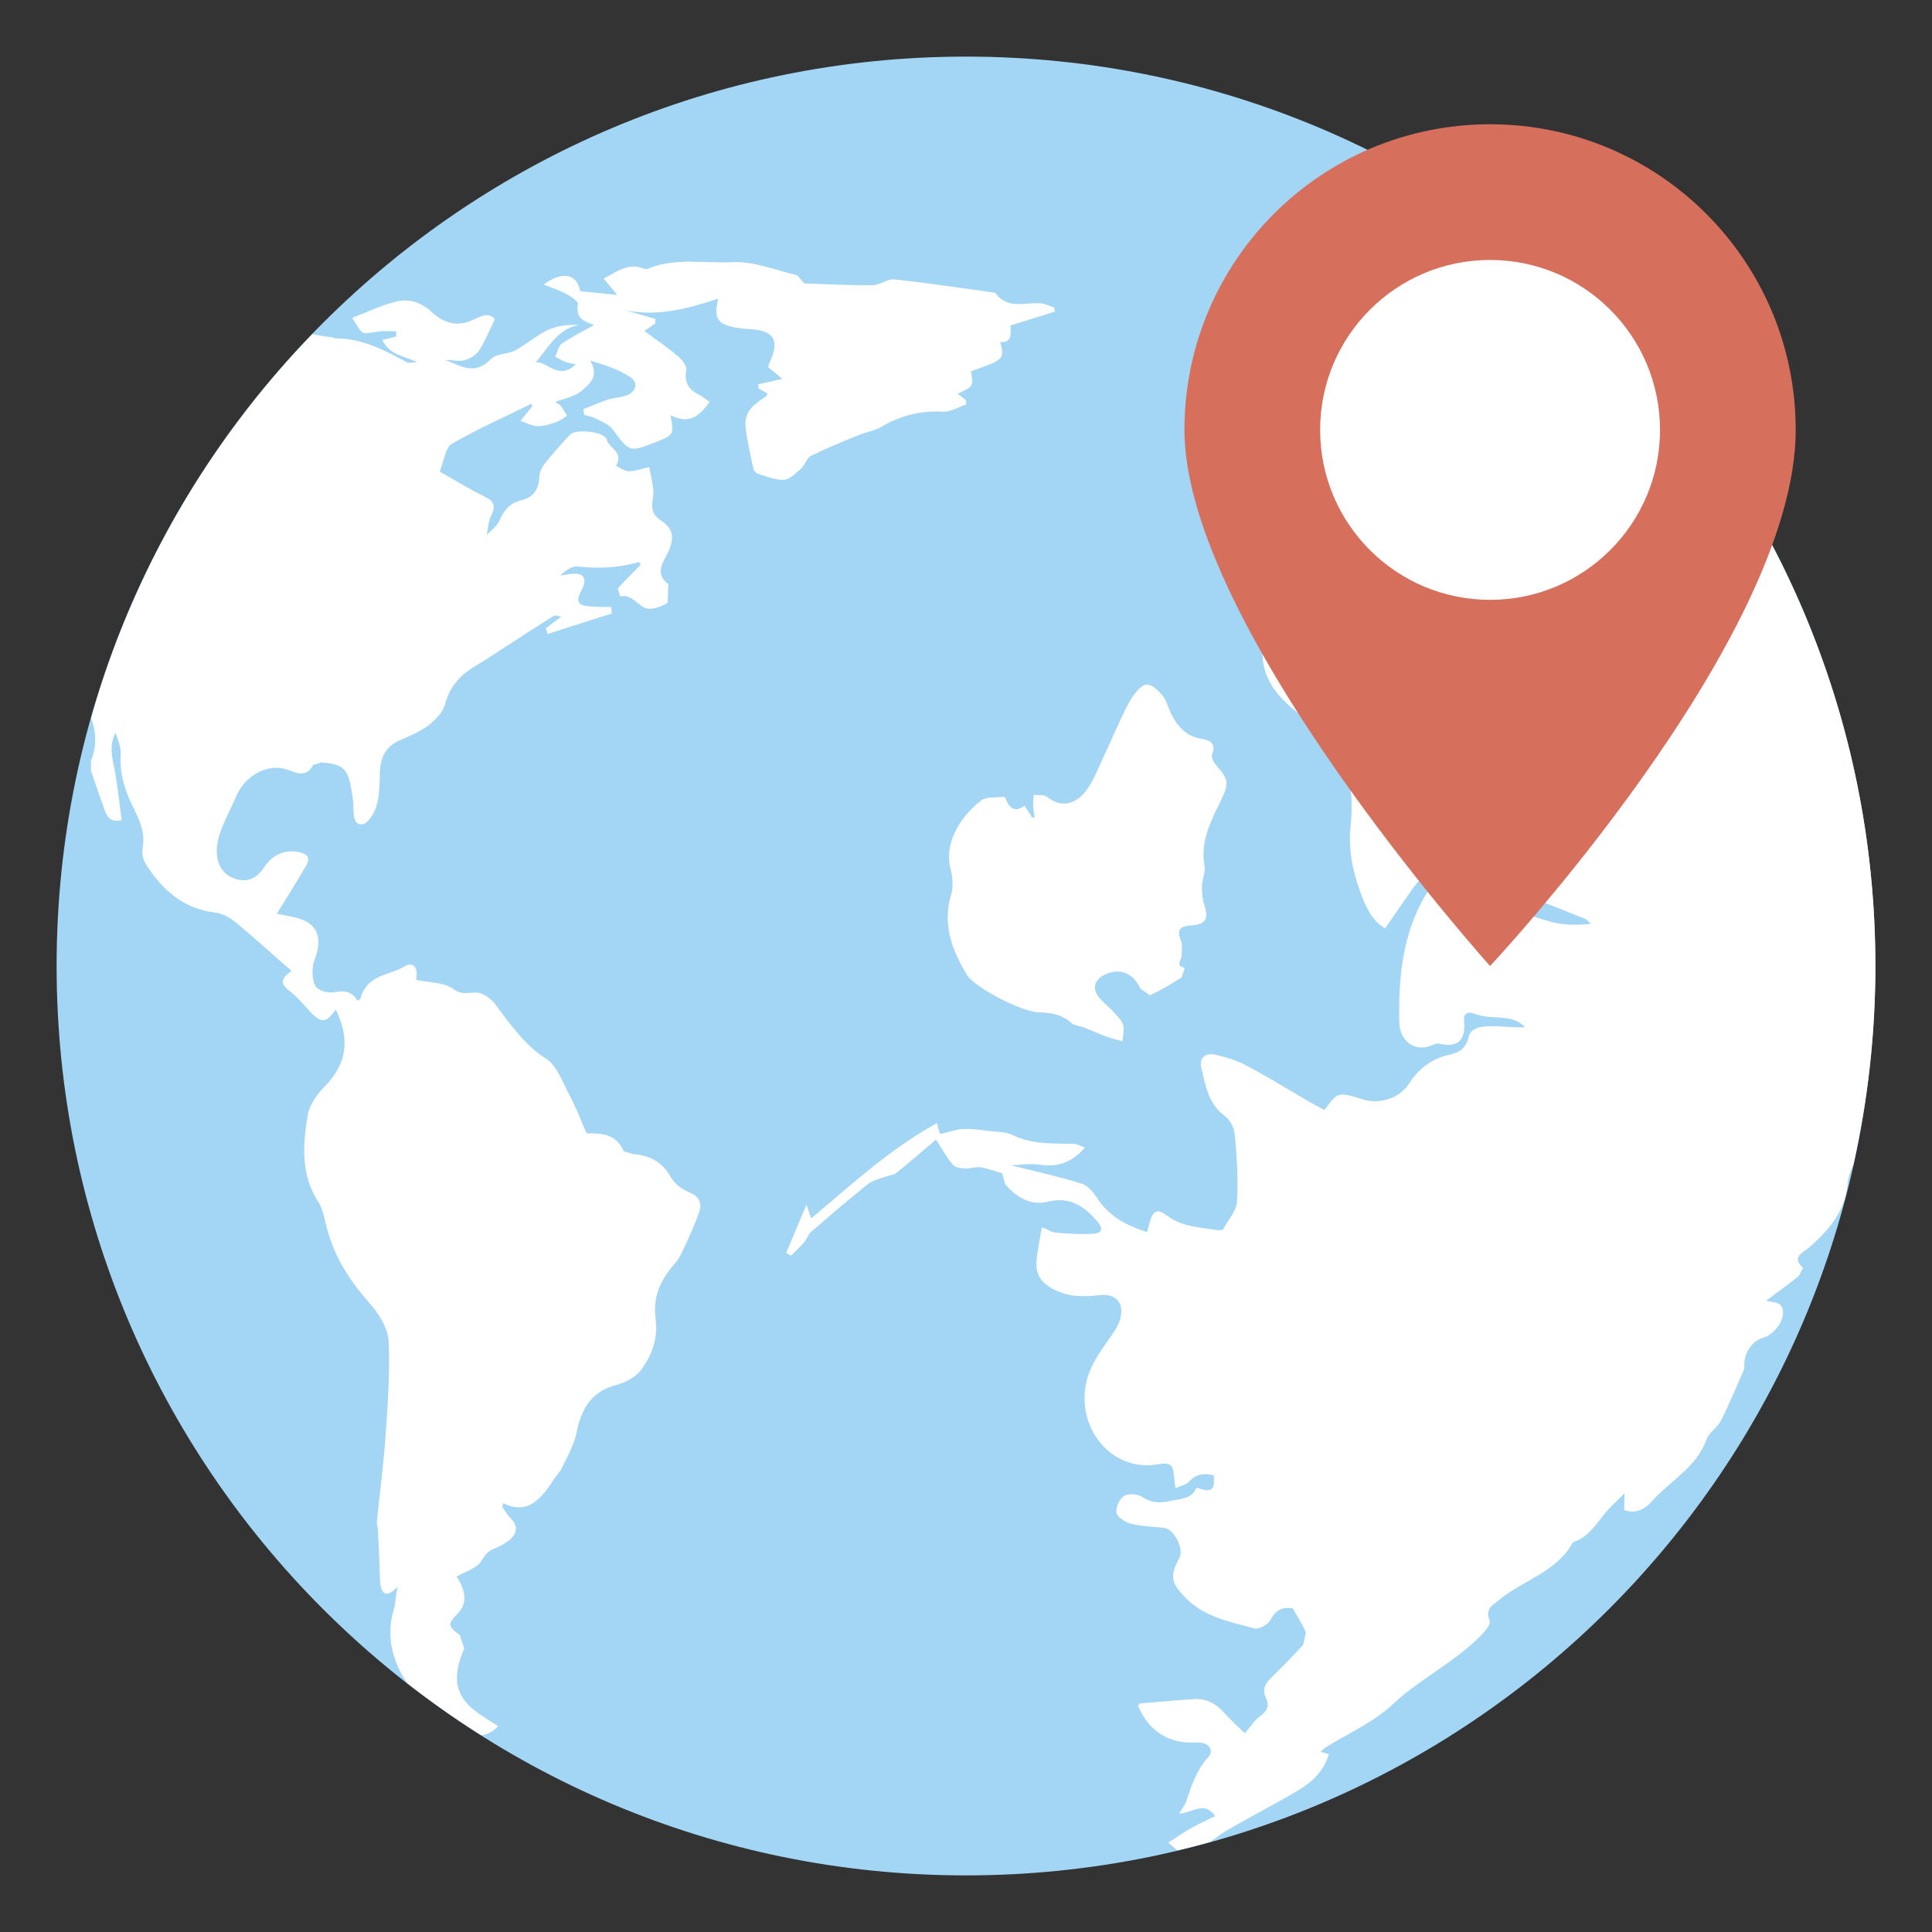
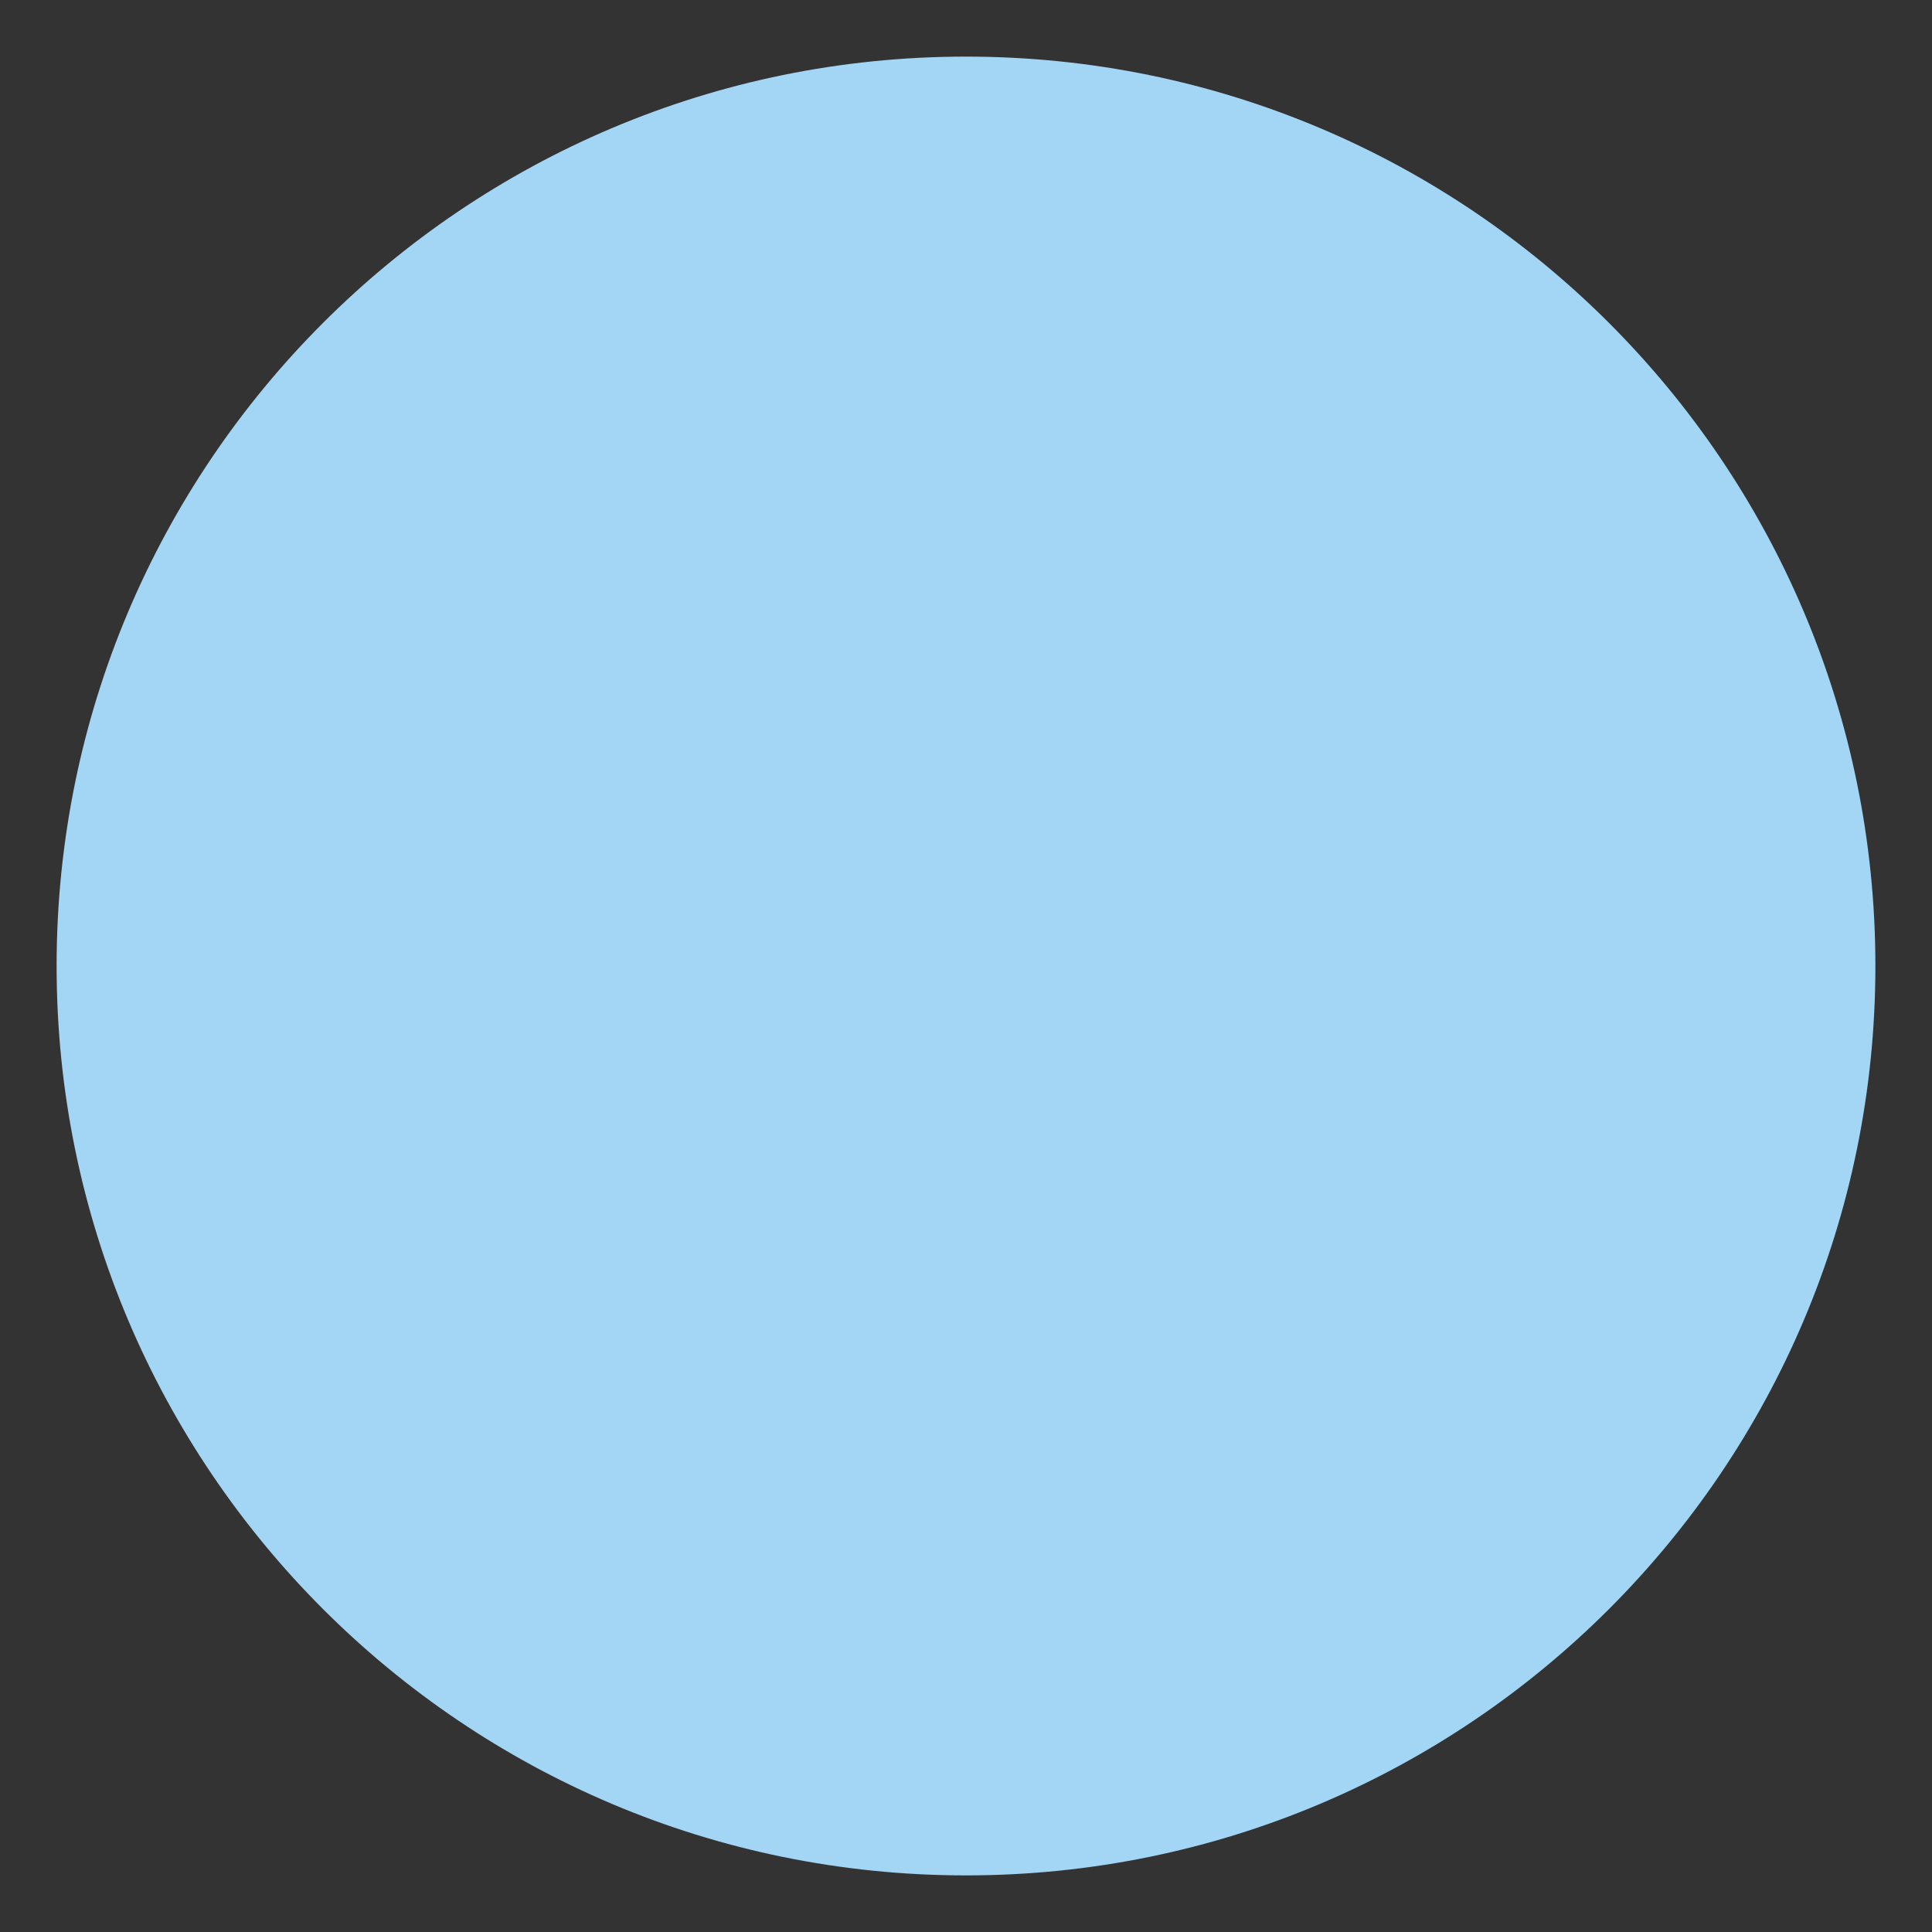
<svg xmlns="http://www.w3.org/2000/svg" style="isolation:isolate" viewBox="0 0 50 50" width="50" height="50">
  <rect x="0" y="0" width="50" height="50" fill="#333333" stroke="none" />
  <defs>
    <clipPath id="_clipPath_TAACR45JHXVciQeaPNkY3sjxEofdHpLa">
      <rect width="50" height="50" />
    </clipPath>
  </defs>
  <g clip-path="url(#_clipPath_TAACR45JHXVciQeaPNkY3sjxEofdHpLa)">
    <path d=" M 25 1.465 C 12.002 1.465 1.465 12.002 1.465 25 C 1.465 37.997 12.002 48.535 25 48.535 C 37.998 48.535 48.535 37.997 48.535 25 C 48.535 12.002 37.998 1.465 25 1.465 Z " fill="rgb(163,213,245)" />
-     <path d=" M 27.298 8.066 L 27.285 7.961 C 27.184 7.928 27.084 7.873 26.98 7.857 C 26.566 7.794 26.089 8.044 25.754 7.576 C 24.886 7.456 24.023 7.324 23.152 7.232 C 22.971 7.209 22.771 7.379 22.583 7.383 C 21.983 7.386 21.386 7.352 20.816 7.336 L 20.638 7.128 C 20.071 6.99 19.503 6.755 18.935 6.785 C 18.211 6.82 17.468 6.659 16.747 6.962 L 16.655 6.953 C 16.274 6.788 15.973 7.025 15.623 7.211 C 15.738 7.35 15.821 7.449 15.974 7.632 L 15.014 7.535 C 14.938 7.093 14.566 7 14.07 7.363 C 14.287 7.453 14.479 7.513 14.656 7.607 C 14.775 7.669 14.964 7.802 14.957 7.869 C 14.885 8.283 15.161 8.315 15.374 8.414 C 15.081 8.574 14.802 8.714 14.542 8.891 C 14.455 8.951 14.427 9.116 14.368 9.231 C 14.464 9.282 14.552 9.336 14.65 9.374 C 14.714 9.398 14.784 9.4 14.901 9.426 C 14.456 9.861 14.185 9.354 13.867 9.376 C 14.199 8.979 14.459 8.484 14.989 8.412 C 14.697 8.396 14.422 8.426 14.173 8.542 C 13.883 8.68 13.621 8.917 13.332 9.069 C 13.131 9.174 12.85 9.142 12.698 9.299 C 12.28 9.732 11.91 9.46 11.524 9.317 C 11.681 9.305 11.846 9.363 11.998 9.327 C 12.137 9.297 12.307 9.205 12.393 9.077 C 12.554 8.836 12.665 8.548 12.807 8.259 C 12.622 8.037 12.376 8.234 12.151 8.315 C 11.778 8.455 11.455 8.336 11.188 8.087 C 10.91 7.828 10.601 7.724 10.274 7.8 C 9.88 7.892 9.502 8.08 9.113 8.226 C 9.448 8.731 9.282 8.633 9.865 8.574 C 9.995 8.56 10.126 8.577 10.254 8.577 L 10.252 8.709 C 10.144 8.733 10.036 8.764 9.893 8.799 C 10.1 9.214 10.483 9.207 10.79 9.374 L 10.554 9.39 C 9.96 9.064 9.361 8.75 8.673 8.758 L 8.614 8.733 C 8.437 8.713 8.259 8.679 8.081 8.649 C 5.422 11.4 3.429 14.797 2.358 18.582 C 2.481 18.909 2.516 19.283 2.357 19.683 L 2.351 19.931 C 2.464 20.282 2.589 20.63 2.713 20.978 C 2.792 21.199 2.936 21.29 3.148 21.221 C 3.098 20.831 3.053 20.46 2.997 20.092 C 2.944 19.724 2.787 19.364 2.987 18.963 C 3.061 19.151 3.135 19.35 3.123 19.543 C 3.096 20.038 3.233 20.46 3.437 20.87 C 3.602 21.208 3.77 21.542 3.688 21.973 C 3.668 22.093 3.709 22.26 3.774 22.362 C 4.216 23.068 4.79 23.529 5.568 23.616 C 5.74 23.638 5.923 23.729 6.067 23.843 C 6.474 24.174 6.862 24.53 7.259 24.878 C 7.35 24.955 7.439 25.036 7.55 25.129 C 7.262 25.318 7.248 25.461 7.491 25.644 C 7.679 25.786 7.835 25.973 7.997 26.152 C 8.309 26.492 8.442 26.487 8.688 26.127 C 9.051 26.856 9.001 27.512 8.407 28.114 C 8.215 28.308 8.012 28.581 7.966 28.849 C 7.833 29.628 7.784 30.42 8.238 31.104 C 8.325 31.24 8.373 31.421 8.411 31.593 C 8.598 32.44 9.014 33.103 9.545 33.704 C 9.783 33.968 10.037 34.351 10.056 34.706 C 10.099 35.549 10.029 36.407 9.971 37.252 C 9.918 37.972 9.822 38.691 9.75 39.409 L 9.781 39.593 C 9.799 39.92 9.809 40.248 9.824 40.571 C 9.831 40.726 9.824 40.878 9.848 41.026 C 9.902 41.303 10.04 41.317 10.284 41.07 C 10.242 41.329 10.236 41.504 10.188 41.667 C 10.014 42.234 10.122 42.789 10.352 43.247 C 10.408 43.359 10.476 43.459 10.541 43.562 C 11.153 44.04 11.791 44.489 12.451 44.906 C 12.599 44.89 12.748 44.83 12.893 44.671 C 12.71 44.553 12.548 44.46 12.392 44.348 C 11.78 43.924 11.678 43.425 12.016 42.667 L 11.903 42.32 C 11.595 42.094 11.577 42.029 11.847 41.757 C 12.068 41.531 12.052 41.271 11.934 41.01 C 11.893 40.915 11.831 40.832 11.814 40.803 C 12.05 40.664 12.334 40.593 12.459 40.397 C 12.557 40.239 12.628 40.142 12.778 40.085 C 12.913 40.03 13.048 39.963 13.163 39.87 C 13.382 39.702 13.426 39.503 13.21 39.286 C 13.132 39.206 13.072 39.104 13.004 39.011 L 13.019 38.901 C 13.686 39.23 14.036 38.749 14.367 38.235 L 14.524 38.033 C 14.664 37.721 14.856 37.41 14.92 37.077 C 15.061 36.37 15.368 35.994 15.968 35.837 C 16.193 35.778 16.444 35.645 16.592 35.452 C 16.862 35.089 17.035 34.645 16.969 34.144 C 16.899 33.643 17.046 33.224 17.341 32.85 C 17.438 32.728 17.552 32.614 17.621 32.467 C 17.794 32.104 17.972 31.732 18.1 31.347 C 18.177 31.123 18.077 30.954 17.853 30.864 C 17.67 30.787 17.465 30.652 17.363 30.47 C 17.125 30.035 16.78 29.904 16.372 29.863 L 16.145 29.795 C 15.938 29.334 15.568 29.33 15.183 29.331 C 15.034 28.995 14.901 28.646 14.728 28.32 C 14.554 27.991 14.402 27.568 14.135 27.401 C 13.578 27.051 13.208 26.51 12.813 25.986 C 12.699 25.838 12.514 25.702 12.352 25.69 C 12.147 25.67 11.973 25.77 11.741 25.601 C 11.476 25.412 11.096 25.432 10.768 25.358 C 10.836 25.034 10.689 24.875 10.46 25.015 C 10.066 25.256 9.498 25.203 9.323 25.86 L 9.25 25.893 C 9.096 25.638 8.886 25.631 8.624 25.682 C 8.469 25.706 8.216 25.632 8.155 25.503 C 8.071 25.331 8.066 25.027 8.14 24.84 C 8.344 24.321 8.243 23.94 7.779 23.785 C 7.591 23.72 7.391 23.696 7.166 23.646 C 7.431 23.215 7.673 22.827 7.907 22.43 C 8.029 22.234 7.994 22.117 7.777 22.063 C 7.421 21.969 7.069 22.091 6.84 22.44 C 6.628 22.763 6.362 22.849 6.05 22.732 C 5.664 22.584 5.508 22.161 5.68 21.603 C 5.789 21.261 5.97 20.944 6.112 20.61 C 6.352 20.045 6.963 19.74 7.458 19.925 C 7.684 20.012 7.921 20.126 8.107 19.796 L 8.312 19.731 C 8.919 19.783 9.017 19.892 9.118 20.586 C 9.128 20.673 9.147 20.762 9.146 20.852 C 9.147 21.074 9.145 21.364 9.377 21.332 C 9.512 21.319 9.686 21.056 9.74 20.871 C 9.822 20.598 9.826 20.295 9.831 20.002 C 9.842 19.581 10.003 19.307 10.349 19.157 C 10.597 19.05 10.853 18.946 11.076 18.782 C 11.253 18.646 11.456 18.448 11.513 18.238 C 11.652 17.712 11.963 17.435 12.349 17.207 C 12.598 17.061 12.836 16.899 13.077 16.742 C 13.499 16.467 13.924 16.193 14.348 15.928 L 14.524 15.96 C 14.363 16.083 14.245 16.171 14.124 16.259 L 14.171 16.408 C 14.727 16.228 15.278 16.054 15.833 15.878 L 15.819 15.709 C 15.633 15.704 15.441 15.711 15.251 15.693 C 14.943 15.666 14.899 15.562 15.053 15.265 C 15.197 15.003 15.123 14.842 14.862 14.847 C 14.741 14.848 14.617 14.882 14.494 14.896 C 14.637 14.766 14.796 14.646 14.943 14.661 C 15.479 14.715 16.006 14.704 16.532 14.544 L 16.584 14.613 C 16.384 14.82 16.177 15.016 15.988 15.228 L 16.05 15.434 C 16.328 15.371 16.477 15.635 16.686 15.729 C 16.85 15.8 17.101 15.708 17.278 15.603 L 17.296 15.12 C 16.935 14.835 17.157 14.571 17.291 14.286 C 17.46 13.923 17.422 13.683 17.126 13.486 C 16.907 13.341 16.839 13.199 16.899 12.883 C 16.943 12.634 16.843 12.353 16.804 12.086 C 16.632 12.123 16.458 12.191 16.286 12.197 C 16.169 12.199 16.058 12.106 15.942 12.054 C 16.154 11.69 15.764 11.614 15.699 11.372 C 15.646 11.167 14.905 11.093 14.757 11.246 C 14.536 11.477 14.324 11.718 14.12 11.969 C 14.043 12.065 13.964 12.203 13.959 12.324 C 13.948 12.699 13.775 12.881 13.479 12.951 C 13.22 13.011 13.055 13.179 12.933 13.458 C 12.867 13.614 12.713 13.721 12.598 13.845 C 12.63 13.681 12.637 13.5 12.706 13.358 C 12.828 13.107 12.795 12.977 12.565 12.864 C 12.174 12.674 11.797 12.442 11.381 12.205 C 11.49 11.935 11.529 11.581 11.682 11.493 C 12.353 11.102 13.058 10.794 13.75 10.451 L 13.78 10.508 C 13.69 10.617 13.601 10.731 13.473 10.894 C 13.638 10.946 13.771 11.024 13.907 11.029 C 14.062 11.031 14.227 10.984 14.38 10.931 C 14.485 10.896 14.578 10.82 14.674 10.761 C 14.617 10.67 14.564 10.569 14.499 10.486 L 14.367 10.404 C 14.602 10.31 14.871 10.274 15.059 10.107 C 15.234 9.957 15.524 9.746 15.274 9.332 C 15.644 9.442 15.992 9.554 16.295 9.747 C 16.529 9.898 16.478 10.133 16.215 10.233 C 16.061 10.289 15.89 10.29 15.733 10.342 C 15.519 10.412 15.307 10.508 15.096 10.591 L 15.116 10.734 C 15.218 10.766 15.326 10.782 15.418 10.832 C 15.57 10.91 15.747 10.974 15.851 11.106 C 16.293 11.7 16.285 11.707 16.941 11.453 C 17.444 11.258 17.444 11.258 17.355 10.75 C 17.783 10.948 18.041 10.861 18.364 10.399 L 18.145 10.246 C 17.894 10.117 17.686 9.979 17.762 9.569 C 17.781 9.467 17.638 9.294 17.537 9.212 C 17.261 8.979 16.969 8.783 16.678 8.567 C 16.788 8.488 16.876 8.429 16.964 8.365 L 16.956 8.252 C 16.699 8.176 16.437 8.105 16.18 8.028 C 16.993 8.197 17.784 8 18.587 7.727 C 18.478 8.192 18.547 8.349 18.903 8.448 C 19.086 8.498 19.271 8.508 19.461 8.522 C 20.057 8.568 20.185 8.835 19.896 9.43 L 19.88 9.502 C 19.995 9.599 20.114 9.693 20.247 9.806 C 20.012 9.859 19.816 9.903 19.621 9.946 L 19.63 10.056 L 19.862 10.18 L 19.845 10.241 C 19.572 10.436 19.247 10.606 19.295 11.059 C 19.336 11.431 19.428 11.793 19.504 12.159 L 19.588 12.253 C 19.818 12.321 20.054 12.426 20.284 12.418 C 20.432 12.415 20.593 12.25 20.73 12.128 C 20.832 12.039 20.883 11.845 20.989 11.797 C 21.399 11.594 21.822 11.423 22.244 11.252 C 22.431 11.176 22.632 11.151 22.806 11.047 C 23.315 10.749 23.843 10.621 24.404 10.655 C 24.602 10.666 24.806 10.533 25.003 10.467 L 24.999 10.357 L 24.781 10.19 C 25.198 10.001 25.198 10.001 25.128 9.61 C 25.993 9.303 25.997 9.299 25.886 8.853 C 26.195 8.883 26.162 8.627 26.147 8.426 C 26.55 8.299 26.924 8.183 27.298 8.066 Z " fill="rgb(255,255,255)" />
-     <path d=" M 45.393 13.258 C 45.022 13.192 44.643 13.156 44.27 13.112 C 44.116 13.096 43.903 13.136 43.805 13.236 C 43.331 13.706 42.717 14.07 42.592 14.816 C 42.513 15.299 42.295 15.482 41.814 15.562 C 41.652 15.594 41.483 15.628 41.346 15.706 C 40.882 15.966 40.817 16.001 40.477 15.627 C 39.949 15.053 39.243 14.809 38.563 14.539 C 37.932 14.286 37.441 13.961 37.238 13.288 C 37.097 12.823 36.77 12.549 36.321 12.38 C 35.834 12.189 35.358 11.971 34.894 11.736 C 34.393 11.488 33.916 11.199 33.419 10.948 C 32.968 10.721 32.491 10.807 32.201 11.179 C 31.65 11.882 31.362 12.644 31.638 13.563 C 31.796 14.082 31.831 14.638 31.95 15.169 C 31.984 15.339 32.076 15.544 32.212 15.633 C 32.586 15.887 32.731 16.243 32.685 16.654 C 32.588 17.487 33.023 18.019 33.626 18.477 C 33.836 18.635 34.056 18.787 34.242 18.968 C 34.934 19.629 35.043 20.508 34.953 21.372 C 34.893 21.981 34.999 22.52 35.195 23.061 C 35.335 23.449 35.499 23.828 35.849 24.026 C 36.098 23.662 36.331 23.32 36.572 22.982 C 36.68 22.827 36.786 22.697 37.026 22.737 C 37.398 22.799 37.783 22.807 38.155 22.865 C 38.526 22.925 38.904 22.977 39.259 23.098 C 39.866 23.304 40.458 23.559 41.054 23.793 L 41.173 23.91 C 40.809 23.943 40.453 23.946 40.125 23.853 C 39.216 23.588 38.315 23.3 37.416 22.992 C 37.158 22.9 37.025 22.937 36.886 23.171 C 36.288 24.198 36.188 25.328 36.214 26.473 C 36.222 26.939 36.633 27.273 37.114 27.028 L 37.21 27.003 C 37.732 27.13 37.943 26.931 37.89 26.394 C 37.875 26.249 37.971 26.163 38.154 26.236 C 38.306 26.292 38.476 26.318 38.638 26.325 C 38.945 26.34 39.244 26.345 39.47 26.585 C 39.16 26.596 38.858 26.553 38.557 26.561 C 38.336 26.566 38.064 26.582 38.001 26.862 C 37.935 27.134 37.765 27.234 37.525 27.291 C 37.065 27.393 36.719 27.645 36.462 28.05 C 36.22 28.427 35.696 28.585 35.275 28.454 C 34.624 28.254 34.624 28.254 34.277 28.727 C 34.145 28.658 34.013 28.587 33.881 28.512 C 33.344 28.201 32.815 27.87 32.268 27.581 C 32.012 27.444 31.723 27.356 31.438 27.292 C 31.185 27.239 31.033 27.394 31.087 27.621 C 31.198 28.083 31.264 28.563 31.702 28.885 C 31.84 28.982 31.946 29.206 31.959 29.382 C 32.01 29.954 32.05 30.532 32.011 31.103 C 31.993 31.352 31.773 31.587 31.644 31.829 L 31.548 31.843 C 31.089 31.763 30.609 31.763 30.21 31.467 C 29.951 31.272 29.844 31.314 29.753 31.633 C 29.735 31.702 29.716 31.775 29.687 31.888 C 29.171 31.722 28.733 31.499 28.428 31.052 C 28.315 30.885 28.167 30.686 27.997 30.633 C 27.398 30.445 26.778 30.313 26.162 30.159 C 26.398 30.152 26.658 30.103 26.907 30.142 C 27.374 30.216 27.741 30.082 28.077 29.7 L 27.844 29.606 C 27.296 29.583 26.74 29.635 26.214 29.378 C 26.027 29.286 25.785 29.293 25.572 29.268 C 25.355 29.239 25.135 29.208 24.919 29.219 C 24.738 29.23 24.564 29.298 24.383 29.337 L 24.319 29.335 C 24.303 29.27 24.286 29.204 24.249 29.065 C 23.018 29.745 22.026 30.666 20.993 31.532 C 20.966 31.451 20.931 31.352 20.871 31.177 C 20.676 31.645 20.513 32.032 20.348 32.419 L 20.472 32.498 C 20.592 32.377 20.717 32.261 20.828 32.131 L 20.958 31.911 C 21.451 31.482 21.943 31.058 22.455 30.649 C 22.575 30.555 22.74 30.515 22.893 30.459 L 23.163 30.384 C 23.52 30.098 23.865 29.796 24.225 29.492 C 24.394 29.757 24.506 29.964 24.658 30.141 C 24.716 30.215 24.862 30.233 24.969 30.241 C 25.103 30.247 25.245 30.192 25.374 30.209 C 25.569 30.239 25.755 30.313 25.934 30.364 L 26.016 30.651 C 26.3 30.981 26.672 31.21 27.112 31.101 C 27.684 30.961 28.054 31.21 28.397 31.608 C 28.538 31.768 28.547 31.909 28.322 31.926 C 27.994 31.951 27.66 31.926 27.33 31.902 C 27.223 31.894 27.124 31.823 26.964 31.76 C 26.909 32.102 26.838 32.39 26.824 32.681 C 26.809 32.972 26.938 33.184 27.218 33.341 C 27.62 33.568 28.026 33.571 28.459 33.518 C 28.88 33.471 29.098 33.718 28.992 34.13 C 28.949 34.294 28.847 34.449 28.746 34.59 C 28.457 35.001 28.158 35.398 28.085 35.924 C 27.941 36.994 28.71 37.942 29.724 37.923 C 29.918 37.919 30.17 37.829 30.289 37.919 C 30.401 38.002 30.376 38.271 30.422 38.512 C 30.54 38.459 30.69 38.434 30.774 38.343 C 30.961 38.136 31.172 38.125 31.411 38.181 C 31.445 38.573 31.362 38.634 30.964 38.502 C 30.849 38.786 30.594 38.779 30.326 38.837 C 30.033 38.902 29.817 38.911 29.56 38.741 C 29.442 38.662 29.203 38.645 29.091 38.714 C 28.972 38.792 28.864 39.023 28.895 39.152 C 28.926 39.275 29.132 39.402 29.283 39.437 C 29.558 39.506 29.846 39.507 30.132 39.542 C 30.384 39.573 30.643 40.083 30.527 40.307 C 30.27 40.788 30.298 40.952 30.669 41.338 C 31.158 41.847 31.825 41.971 32.465 42.143 C 32.58 42.176 32.821 42.037 32.882 41.919 C 33.02 41.657 33.198 41.582 33.456 41.624 C 33.576 41.834 33.708 42.036 33.797 42.253 L 33.727 42.564 C 33.455 42.868 33.167 43.155 32.881 43.44 C 32.731 43.586 32.664 43.737 32.762 43.942 C 32.859 44.141 32.797 44.281 32.615 44.412 C 32.472 44.518 32.369 44.677 32.216 44.856 C 32.058 44.701 31.845 44.514 31.662 44.307 C 31.458 44.078 31.21 43.955 30.909 43.973 C 30.435 44.002 29.961 44.046 29.49 44.088 L 29.45 44.141 C 29.721 44.794 30.239 45.13 30.929 45.096 L 31.06 45.101 C 31.302 45.116 31.407 45.312 31.283 45.456 C 30.978 45.792 30.839 46.194 30.705 46.605 C 30.668 46.71 30.595 46.802 30.516 46.936 C 30.861 46.922 31.162 46.594 31.448 47 C 31.241 47.101 31.036 47.193 30.84 47.304 C 30.638 47.42 30.445 47.551 30.237 47.684 C 30.333 47.773 30.407 47.837 30.474 47.888 C 30.76 47.82 31.044 47.747 31.325 47.668 C 31.468 47.56 31.611 47.452 31.766 47.362 C 32.359 47.02 32.967 46.705 33.559 46.358 C 33.939 46.139 34.259 45.846 34.39 45.398 L 34.173 45.336 L 34.293 45.232 C 34.876 44.866 35.535 44.583 36.027 44.121 C 36.677 43.51 37.472 43.107 38.13 42.515 C 38.309 42.355 38.6 42.065 38.553 41.947 C 38.419 41.614 38.651 41.533 38.801 41.403 C 39.422 40.888 40.289 40.687 40.711 39.911 C 41.104 39.787 41.301 39.449 41.543 39.158 C 41.679 38.993 41.842 38.85 42.041 38.648 C 42.04 38.848 42.035 38.963 42.033 39.081 C 42.344 39.191 42.575 39.049 42.75 38.855 C 43.219 38.323 43.905 37.981 44.165 37.252 C 44.231 37.068 44.447 36.943 44.539 36.762 C 44.758 36.329 44.94 35.884 45.136 35.441 L 45.144 35.378 C 45.115 35.05 45.329 34.71 45.618 34.626 C 45.891 34.547 46.146 34.228 46.145 33.981 C 46.145 33.666 45.883 33.717 45.709 33.661 C 45.993 33.45 46.279 33.242 46.553 33.024 L 46.664 32.812 C 46.345 32.529 46.661 32.422 46.811 32.293 C 47.325 31.842 47.755 31.351 47.817 30.624 C 47.831 30.457 47.897 30.293 47.966 30.139 C 48.334 28.483 48.535 26.765 48.535 25 C 48.535 20.721 47.388 16.715 45.393 13.258 Z " fill="rgb(255,255,255)" />
-     <path d=" M 31.518 19.859 C 31.438 19.77 31.336 19.614 31.368 19.532 C 31.481 19.235 31.315 19.154 31.088 19.12 C 30.7 19.054 30.474 18.804 30.312 18.477 C 30.235 18.324 30.194 18.138 30.09 18.007 C 29.985 17.877 29.822 17.716 29.682 17.715 C 29.558 17.713 29.406 17.894 29.314 18.027 C 29.181 18.223 29.084 18.448 28.982 18.663 C 28.844 18.951 28.723 19.252 28.58 19.54 C 28.421 19.873 28.298 20.241 28.064 20.518 C 27.796 20.829 27.446 20.898 27.103 20.626 C 27.024 20.559 26.87 20.587 26.749 20.571 C 26.746 20.67 26.735 20.769 26.739 20.865 C 26.745 20.964 26.764 21.059 26.777 21.152 L 26.716 21.164 C 26.652 21.063 26.589 20.968 26.516 20.853 C 26.222 21.064 26.102 20.865 26.002 20.619 C 25.775 20.651 25.531 20.612 25.397 20.714 C 24.934 21.063 24.408 21.758 24.603 22.498 C 24.657 22.704 24.674 22.945 24.617 23.143 C 24.384 23.92 24.633 24.584 25.025 25.23 C 25.228 25.561 26.449 26.197 26.912 26.202 C 27.216 26.208 27.491 26.261 27.731 26.476 C 27.811 26.548 27.951 26.55 28.061 26.594 C 28.256 26.671 28.446 26.76 28.644 26.83 C 28.775 26.878 28.913 26.91 29.05 26.948 C 29.06 26.804 29.103 26.656 29.067 26.528 C 29.035 26.41 28.927 26.31 28.842 26.214 C 28.718 26.076 28.566 25.959 28.447 25.82 C 28.262 25.594 28.317 25.361 28.582 25.229 C 28.975 25.035 29.325 25.177 29.514 25.587 L 29.759 25.758 C 30.045 25.627 30.319 25.466 30.581 25.293 L 30.663 25.043 C 30.402 24.999 30.585 24.841 30.581 24.729 C 30.58 24.597 30.609 24.452 30.562 24.34 C 30.447 24.059 30.537 23.973 30.819 23.952 C 31.213 23.926 31.284 23.783 31.165 23.411 C 31.115 23.253 31.102 23.078 31.109 22.91 C 31.111 22.744 31.205 22.57 31.174 22.414 C 31.054 21.774 31.346 21.234 31.605 20.7 C 31.791 20.317 31.809 20.178 31.518 19.859 Z " fill="rgb(255,255,255)" />
-     <path d=" M 38.563 3.216 C 34.194 3.216 30.653 6.757 30.653 11.126 C 30.653 16.214 38.563 25 38.563 25 C 38.563 25 46.473 16.565 46.473 11.126 C 46.473 6.757 42.932 3.216 38.563 3.216 Z " fill="rgb(214,111,92)" />
-     <path d=" M 38.563 6.728 C 36.134 6.728 34.165 8.697 34.165 11.126 C 34.165 13.555 36.134 15.524 38.563 15.524 C 40.992 15.524 42.961 13.555 42.961 11.126 C 42.961 8.697 40.992 6.728 38.563 6.728 Z " fill="rgb(255,255,255)" />
  </g>
</svg>